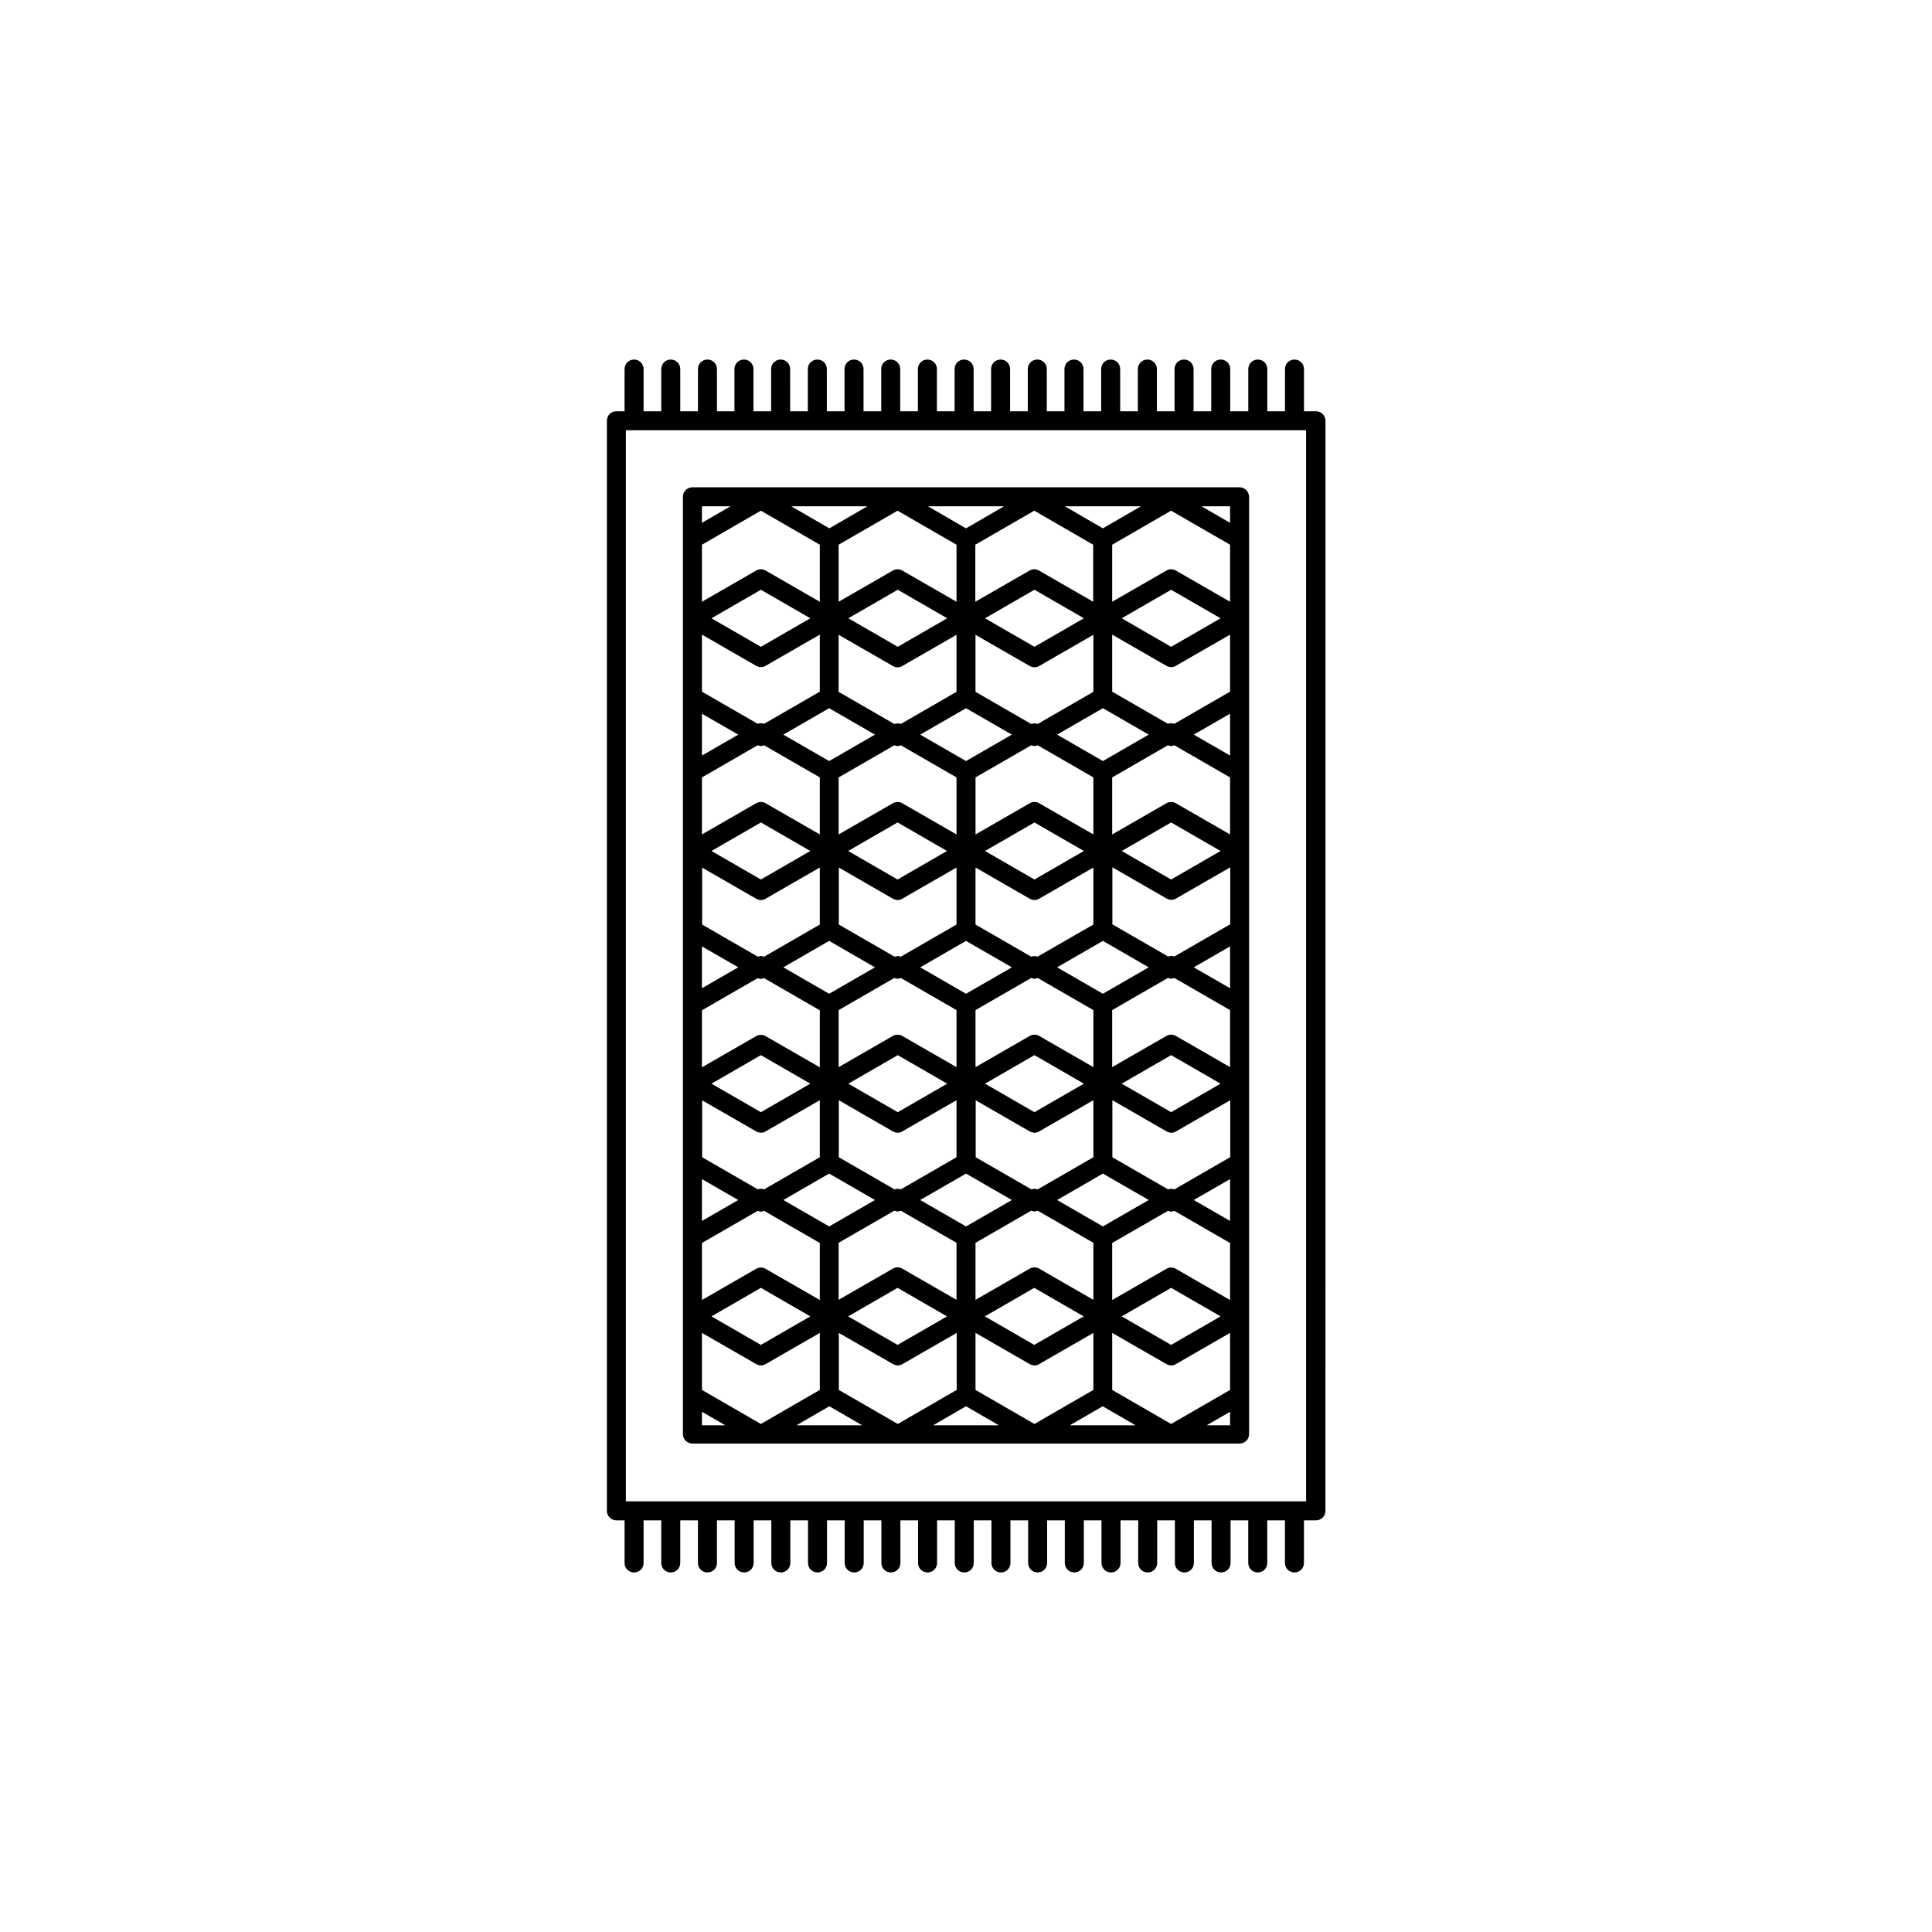
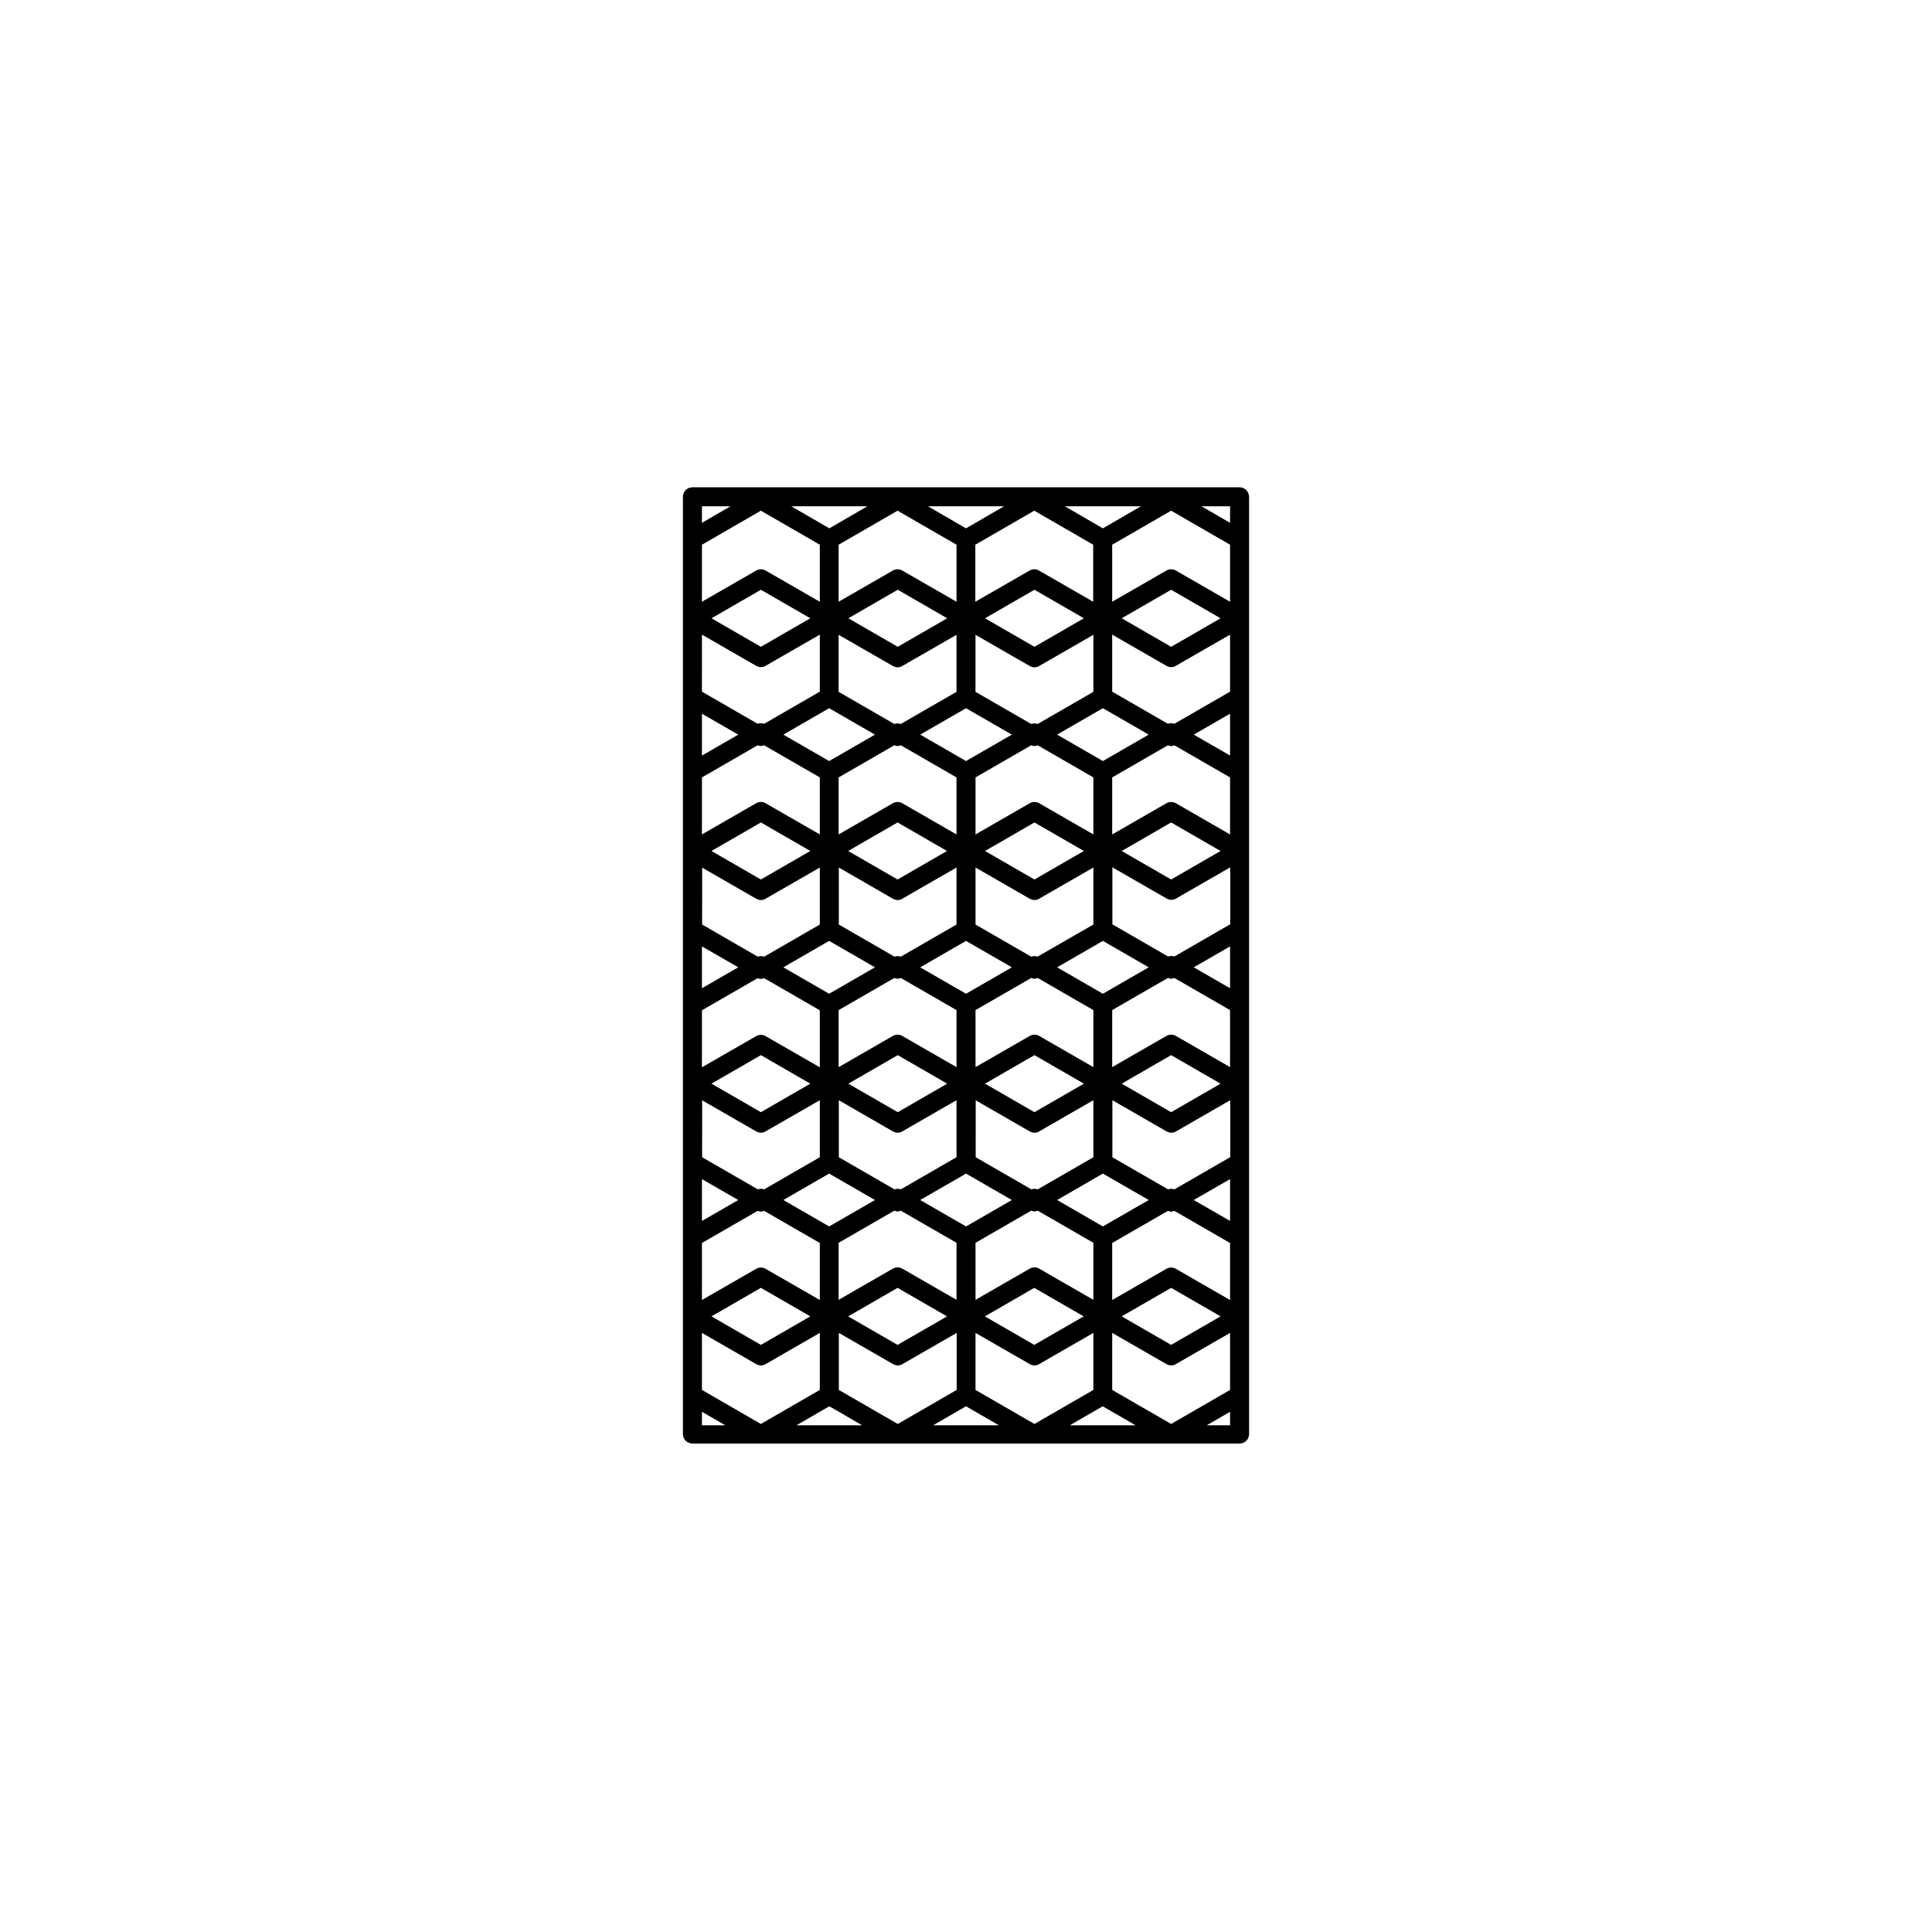
<svg xmlns="http://www.w3.org/2000/svg" fill="#000000" width="800px" height="800px" version="1.1" viewBox="144 144 512 512">
  <g>
-     <path d="m307.35 546.91h2.168v11.285c0 1.41 1.109 2.519 2.519 2.519s2.519-1.109 2.519-2.519v-11.285h4.684v11.285c0 1.41 1.109 2.519 2.519 2.519 1.41 0 2.519-1.109 2.519-2.519v-11.285h4.684v11.285c0 1.41 1.109 2.519 2.519 2.519 1.41 0 2.519-1.109 2.519-2.519v-11.285h4.684v11.285c0 1.41 1.109 2.519 2.519 2.519s2.519-1.109 2.519-2.519v-11.285h4.684v11.285c0 1.41 1.109 2.519 2.519 2.519 1.41 0 2.519-1.109 2.519-2.519v-11.285h4.684v11.285c0 1.41 1.109 2.519 2.519 2.519 1.41 0 2.519-1.109 2.519-2.519v-11.285h4.684v11.285c0 1.41 1.109 2.519 2.519 2.519s2.519-1.109 2.519-2.519v-11.285h4.684v11.285c0 1.41 1.109 2.519 2.519 2.519s2.519-1.109 2.519-2.519v-11.285h4.684v11.285c0 1.41 1.109 2.519 2.519 2.519s2.519-1.109 2.519-2.519v-11.285h4.684v11.285c0 1.41 1.109 2.519 2.519 2.519 1.41 0 2.519-1.109 2.519-2.519v-11.285h4.684v11.285c0 1.41 1.109 2.519 2.519 2.519 1.41 0 2.519-1.109 2.519-2.519v-11.285h4.684v11.285c0 1.41 1.109 2.519 2.519 2.519s2.519-1.109 2.519-2.519v-11.285h4.684v11.285c0 1.41 1.109 2.519 2.519 2.519 1.41 0 2.519-1.109 2.519-2.519v-11.285h4.684v11.285c0 1.41 1.109 2.519 2.519 2.519 1.41 0 2.519-1.109 2.519-2.519v-11.285h4.684v11.285c0 1.41 1.109 2.519 2.519 2.519s2.519-1.109 2.519-2.519v-11.285h4.684v11.285c0 1.41 1.109 2.519 2.519 2.519s2.519-1.109 2.519-2.519v-11.285h4.684v11.285c0 1.41 1.109 2.519 2.519 2.519s2.519-1.109 2.519-2.519v-11.285h4.684v11.285c0 1.41 1.109 2.519 2.519 2.519 1.41 0 2.519-1.109 2.519-2.519v-11.285h4.684v11.285c0 1.41 1.109 2.519 2.519 2.519 1.41 0 2.519-1.109 2.519-2.519v-11.285h3.176c1.41 0 2.519-1.109 2.519-2.519l0.012-288.88c0-1.41-1.109-2.519-2.519-2.519h-3.176v-11.188c0-1.41-1.109-2.519-2.519-2.519-1.41 0-2.519 1.109-2.519 2.519v11.184h-4.684v-11.184c0-1.41-1.109-2.519-2.519-2.519-1.41 0-2.519 1.109-2.519 2.519v11.184l-4.785 0.004v-11.188c0-1.41-1.109-2.519-2.519-2.519-1.41 0-2.519 1.109-2.519 2.519v11.184h-4.684v-11.184c0-1.41-1.109-2.519-2.519-2.519s-2.519 1.109-2.519 2.519v11.184h-4.684v-11.184c0-1.41-1.109-2.519-2.519-2.519s-2.519 1.109-2.519 2.519v11.184h-4.684v-11.184c0-1.41-1.109-2.519-2.519-2.519s-2.519 1.109-2.519 2.519v11.184h-4.684l-0.004-11.184c0-1.41-1.109-2.519-2.519-2.519-1.41 0-2.519 1.109-2.519 2.519v11.184h-4.684v-11.184c0-1.41-1.109-2.519-2.519-2.519s-2.519 1.109-2.519 2.519v11.184h-4.684v-11.184c0-1.41-1.109-2.519-2.519-2.519-1.41 0-2.519 1.109-2.519 2.519v11.184l-4.633 0.004v-11.188c0-1.41-1.109-2.519-2.519-2.519s-2.519 1.109-2.519 2.519v11.184h-4.684l-0.004-11.184c0-1.41-1.109-2.519-2.519-2.519-1.41 0-2.519 1.109-2.519 2.519v11.184h-4.684v-11.184c0-1.41-1.109-2.519-2.519-2.519s-2.519 1.109-2.519 2.519v11.184h-4.684v-11.184c0-1.41-1.109-2.519-2.519-2.519-1.41 0-2.519 1.109-2.519 2.519v11.184h-4.684v-11.184c0-1.41-1.109-2.519-2.519-2.519-1.41 0-2.519 1.109-2.519 2.519v11.184h-4.684l-0.004-11.184c0-1.41-1.109-2.519-2.519-2.519s-2.519 1.109-2.519 2.519v11.184h-4.684v-11.184c0-1.41-1.109-2.519-2.519-2.519s-2.519 1.109-2.519 2.519v11.184l-4.633 0.004v-11.188c0-1.41-1.109-2.519-2.519-2.519-1.41 0-2.519 1.109-2.519 2.519v11.184h-4.684v-11.184c0-1.41-1.109-2.519-2.519-2.519-1.41 0-2.519 1.109-2.519 2.519v11.184h-4.684l-0.004-11.184c0-1.41-1.109-2.519-2.519-2.519s-2.519 1.109-2.519 2.519v11.184h-2.168c-1.41 0-2.519 1.109-2.519 2.519v288.88c0.004 1.414 1.164 2.523 2.523 2.523zm2.519-288.89h180.26v283.85h-180.26z" />
    <path d="m472.5 273.14h-145c-1.41 0-2.519 1.109-2.519 2.519v248.37c0 1.41 1.109 2.519 2.519 2.519h145c1.41 0 2.519-1.109 2.519-2.519v-248.27c0-1.516-1.16-2.621-2.519-2.621zm-26.148 5.035-10.078 5.844-10.078-5.844zm-26.953 202.03c-0.754-0.453-1.762-0.453-2.519 0l-14.359 8.262v-15.113l14.762-8.516c0.301 0.102 0.555 0.203 0.855 0.203 0.301 0 0.555-0.102 0.855-0.203l14.762 8.516v15.113zm11.789 12.648-13.098 7.559-13.098-7.559 13.098-7.559zm-48.062-12.648c-0.754-0.453-1.762-0.453-2.519 0l-14.359 8.262v-15.113l14.762-8.516c0.301 0.102 0.555 0.203 0.855 0.203s0.555-0.102 0.855-0.203l14.762 8.516v15.113zm11.84 12.648-13.098 7.559-13.098-7.559 13.098-7.559zm-14.359-172.36c0.402 0.203 0.805 0.352 1.258 0.352s0.855-0.102 1.258-0.352l14.359-8.262v15.113l-14.762 8.516c-0.555-0.203-1.16-0.203-1.715 0l-14.762-8.516v-15.113zm-11.789-12.645 13.098-7.559 13.098 7.559-13.098 7.559zm48.062 12.645c0.402 0.203 0.805 0.352 1.258 0.352 0.453 0 0.855-0.102 1.258-0.352l14.359-8.262v15.113l-14.762 8.516c-0.555-0.203-1.16-0.203-1.715 0l-14.762-8.516v-15.113zm-11.84-12.645 13.098-7.559 13.098 7.559-13.098 7.559zm-24.434 135.98c0.402 0.203 0.805 0.352 1.258 0.352s0.855-0.102 1.258-0.352l14.359-8.262v15.113l-14.762 8.516c-0.555-0.203-1.109-0.203-1.664 0l-14.762-8.516v-15.113zm-11.789-12.645 13.098-7.559 13.098 7.559-13.098 7.559zm14.309-12.645c-0.754-0.453-1.762-0.453-2.519 0l-14.359 8.262v-15.113l14.762-8.516c0.301 0.102 0.555 0.203 0.855 0.203s0.555-0.102 0.855-0.203l14.762 8.516v15.113zm0-61.668c-0.754-0.453-1.762-0.453-2.519 0l-14.359 8.262v-15.113l14.762-8.516c0.301 0.102 0.555 0.203 0.855 0.203s0.555-0.102 0.855-0.203l14.762 8.516v15.113zm11.84 12.648-13.098 7.559-13.098-7.559 13.098-7.559zm-14.359 12.645c0.402 0.203 0.805 0.352 1.258 0.352s0.855-0.102 1.258-0.352l14.359-8.262v15.113l-14.762 8.516c-0.555-0.203-1.109-0.203-1.664 0l-14.762-8.516v-15.113zm7.254 18.188 12.145-7.004 12.141 7.004-12.141 7.004zm14.66 35.215 14.359 8.262c0.402 0.203 0.805 0.352 1.258 0.352 0.453 0 0.855-0.102 1.258-0.352l14.359-8.262v15.113l-14.762 8.516c-0.555-0.203-1.109-0.203-1.664 0l-14.762-8.516 0.004-15.113zm2.519-4.383 13.098-7.559 13.098 7.559-13.098 7.559zm14.359-12.645c-0.754-0.453-1.762-0.453-2.519 0l-14.359 8.262v-15.113l14.762-8.516c0.301 0.102 0.555 0.203 0.855 0.203 0.301 0 0.555-0.102 0.855-0.203l14.762 8.516v15.113zm-0.453-21.008c-0.555-0.203-1.109-0.203-1.664 0l-14.762-8.516v-15.113l14.359 8.262c0.402 0.203 0.805 0.352 1.258 0.352 0.453 0 0.855-0.102 1.258-0.352l14.359-8.262v15.113zm-13.906-28.012 13.098-7.559 13.098 7.559-13.098 7.559zm14.359-12.648c-0.754-0.453-1.762-0.453-2.519 0l-14.359 8.262v-15.113l14.762-8.516c0.301 0.102 0.555 0.203 0.855 0.203 0.301 0 0.555-0.102 0.855-0.203l14.762 8.516v15.113zm-7.254-18.188-12.141 7.004-12.141-7.004 12.141-7zm-36.273 0-12.141 7.004-12.141-7.004 12.141-7.004zm0 61.668-12.141 7.004-12.141-7.004 12.141-7.004zm0 61.664-12.141 7.004-12.141-7.004 12.141-7.004zm11.988 0 12.145-7 12.141 7.004-12.141 7zm36.277 0 12.141-7.004 12.141 7.004-12.141 7.004zm0-61.664 12.141-7.004 12.141 7.004-12.141 7.004zm0-61.668 12.141-7.004 12.141 7.004-12.141 7.004zm9.57-50.328v15.113l-14.359-8.262c-0.754-0.453-1.762-0.453-2.519 0l-14.359 8.262v-15.113l15.617-9.02zm-23.629-10.18-10.078 5.844-10.078-5.844zm-12.594 10.18v15.113l-14.359-8.262c-0.754-0.453-1.762-0.453-2.519 0l-14.359 8.262v-15.113l15.617-9.02zm-23.629-10.18-10.078 5.844-10.078-5.844zm-43.832 0h7.559l-7.559 4.383zm0 10.18 15.617-9.02 15.617 9.02v15.113l-14.359-8.262c-0.754-0.453-1.762-0.453-2.519 0l-14.359 8.262zm28.719 19.496-13.098 7.559-13.098-7.559 13.098-7.559zm-28.719 4.332 14.359 8.262c0.402 0.203 0.805 0.352 1.258 0.352s0.855-0.102 1.258-0.352l14.359-8.262v15.113l-14.762 8.516c-0.555-0.203-1.16-0.203-1.715 0l-14.762-8.516zm0 20.961 9.621 5.543-9.621 5.543zm0 16.875 14.762-8.516c0.301 0.102 0.555 0.203 0.855 0.203s0.555-0.102 0.855-0.203l14.762 8.516v15.113l-14.359-8.262c-0.754-0.453-1.762-0.453-2.519 0l-14.359 8.262zm28.719 19.5-13.098 7.559-13.098-7.559 13.098-7.559zm-28.719 4.383 14.359 8.262c0.402 0.203 0.805 0.352 1.258 0.352s0.855-0.102 1.258-0.352l14.359-8.262v15.113l-14.762 8.516c-0.555-0.203-1.109-0.203-1.664 0l-14.762-8.516 0.004-15.113zm0 20.906 9.621 5.543-9.621 5.543zm0 16.93 14.762-8.516c0.301 0.102 0.555 0.203 0.855 0.203s0.555-0.102 0.855-0.203l14.762 8.516v15.113l-14.359-8.262c-0.754-0.453-1.762-0.453-2.519 0l-14.359 8.262zm28.719 19.445-13.098 7.559-13.098-7.559 13.098-7.559zm-28.719 4.383 14.359 8.262c0.402 0.203 0.805 0.352 1.258 0.352s0.855-0.102 1.258-0.352l14.359-8.262v15.113l-14.762 8.516c-0.555-0.203-1.109-0.203-1.664 0l-14.762-8.516 0.004-15.113zm0 20.91 9.621 5.543-9.621 5.543zm0 16.926 14.762-8.516c0.301 0.102 0.555 0.203 0.855 0.203s0.555-0.102 0.855-0.203l14.762 8.516v15.113l-14.359-8.262c-0.754-0.453-1.762-0.453-2.519 0l-14.359 8.262zm28.719 19.449-13.098 7.559-13.098-7.559 13.098-7.559zm-28.719 28.867v-3.578l6.195 3.578zm0-9.371v-15.113l14.359 8.262c0.402 0.203 0.805 0.352 1.258 0.352s0.855-0.102 1.258-0.352l14.359-8.262v15.113l-15.617 9.02zm25.039 9.371 8.715-5.039 8.715 5.039zm11.234-9.371v-15.113l14.359 8.262c0.402 0.203 0.805 0.352 1.258 0.352s0.855-0.102 1.258-0.352l14.359-8.262v15.113l-15.617 9.02zm24.988 9.371 8.715-5.039 8.715 5.039zm11.234-9.371v-15.113l14.359 8.262c0.402 0.203 0.805 0.352 1.258 0.352 0.453 0 0.855-0.102 1.258-0.352l14.359-8.262v15.113l-15.617 9.02zm24.992 9.371 8.715-5.039 8.715 5.039zm42.469 0h-6.195l6.195-3.578zm0-9.371-15.617 9.02-15.617-9.02v-15.113l14.359 8.262c0.402 0.203 0.805 0.352 1.258 0.352s0.855-0.102 1.258-0.352l14.359-8.262zm-28.715-19.496 13.098-7.559 13.098 7.559-13.098 7.559zm28.715-4.332-14.359-8.262c-0.754-0.453-1.762-0.453-2.519 0l-14.359 8.262v-15.113l14.762-8.516c0.301 0.102 0.555 0.203 0.855 0.203s0.555-0.102 0.855-0.203l14.762 8.516zm0-20.961-9.621-5.543 9.621-5.543zm0-16.875-14.762 8.516c-0.555-0.203-1.109-0.203-1.664 0l-14.762-8.516v-15.113l14.359 8.262c0.402 0.203 0.805 0.352 1.258 0.352s0.855-0.102 1.258-0.352l14.359-8.262 0.004 15.113zm-28.715-19.5 13.098-7.559 13.098 7.559-13.098 7.559zm28.715-4.383-14.359-8.262c-0.754-0.453-1.762-0.453-2.519 0l-14.359 8.262v-15.113l14.762-8.516c0.301 0.102 0.555 0.203 0.855 0.203s0.555-0.102 0.855-0.203l14.762 8.516zm0-20.906-9.621-5.543 9.621-5.543zm0-16.93-14.762 8.516c-0.555-0.203-1.109-0.203-1.664 0l-14.762-8.516v-15.113l14.359 8.262c0.402 0.203 0.805 0.352 1.258 0.352s0.855-0.102 1.258-0.352l14.359-8.262 0.004 15.113zm-28.715-19.445 13.098-7.559 13.098 7.559-13.098 7.559zm28.715-4.383-14.359-8.262c-0.754-0.453-1.762-0.453-2.519 0l-14.359 8.262v-15.113l14.762-8.516c0.301 0.102 0.555 0.203 0.855 0.203s0.555-0.102 0.855-0.203l14.762 8.516zm0-20.91-9.621-5.543 9.621-5.543zm0-16.93-14.762 8.516c-0.555-0.203-1.16-0.203-1.715 0l-14.762-8.516v-15.113l14.359 8.262c0.402 0.203 0.805 0.352 1.258 0.352s0.855-0.102 1.258-0.352l14.359-8.262zm-28.715-19.445 13.098-7.559 13.098 7.559-13.098 7.559zm28.715-4.383-14.359-8.262c-0.754-0.453-1.762-0.453-2.519 0l-14.359 8.262v-15.113l15.617-9.02 15.617 9.02zm0-20.91-7.559-4.383h7.559z" />
  </g>
</svg>